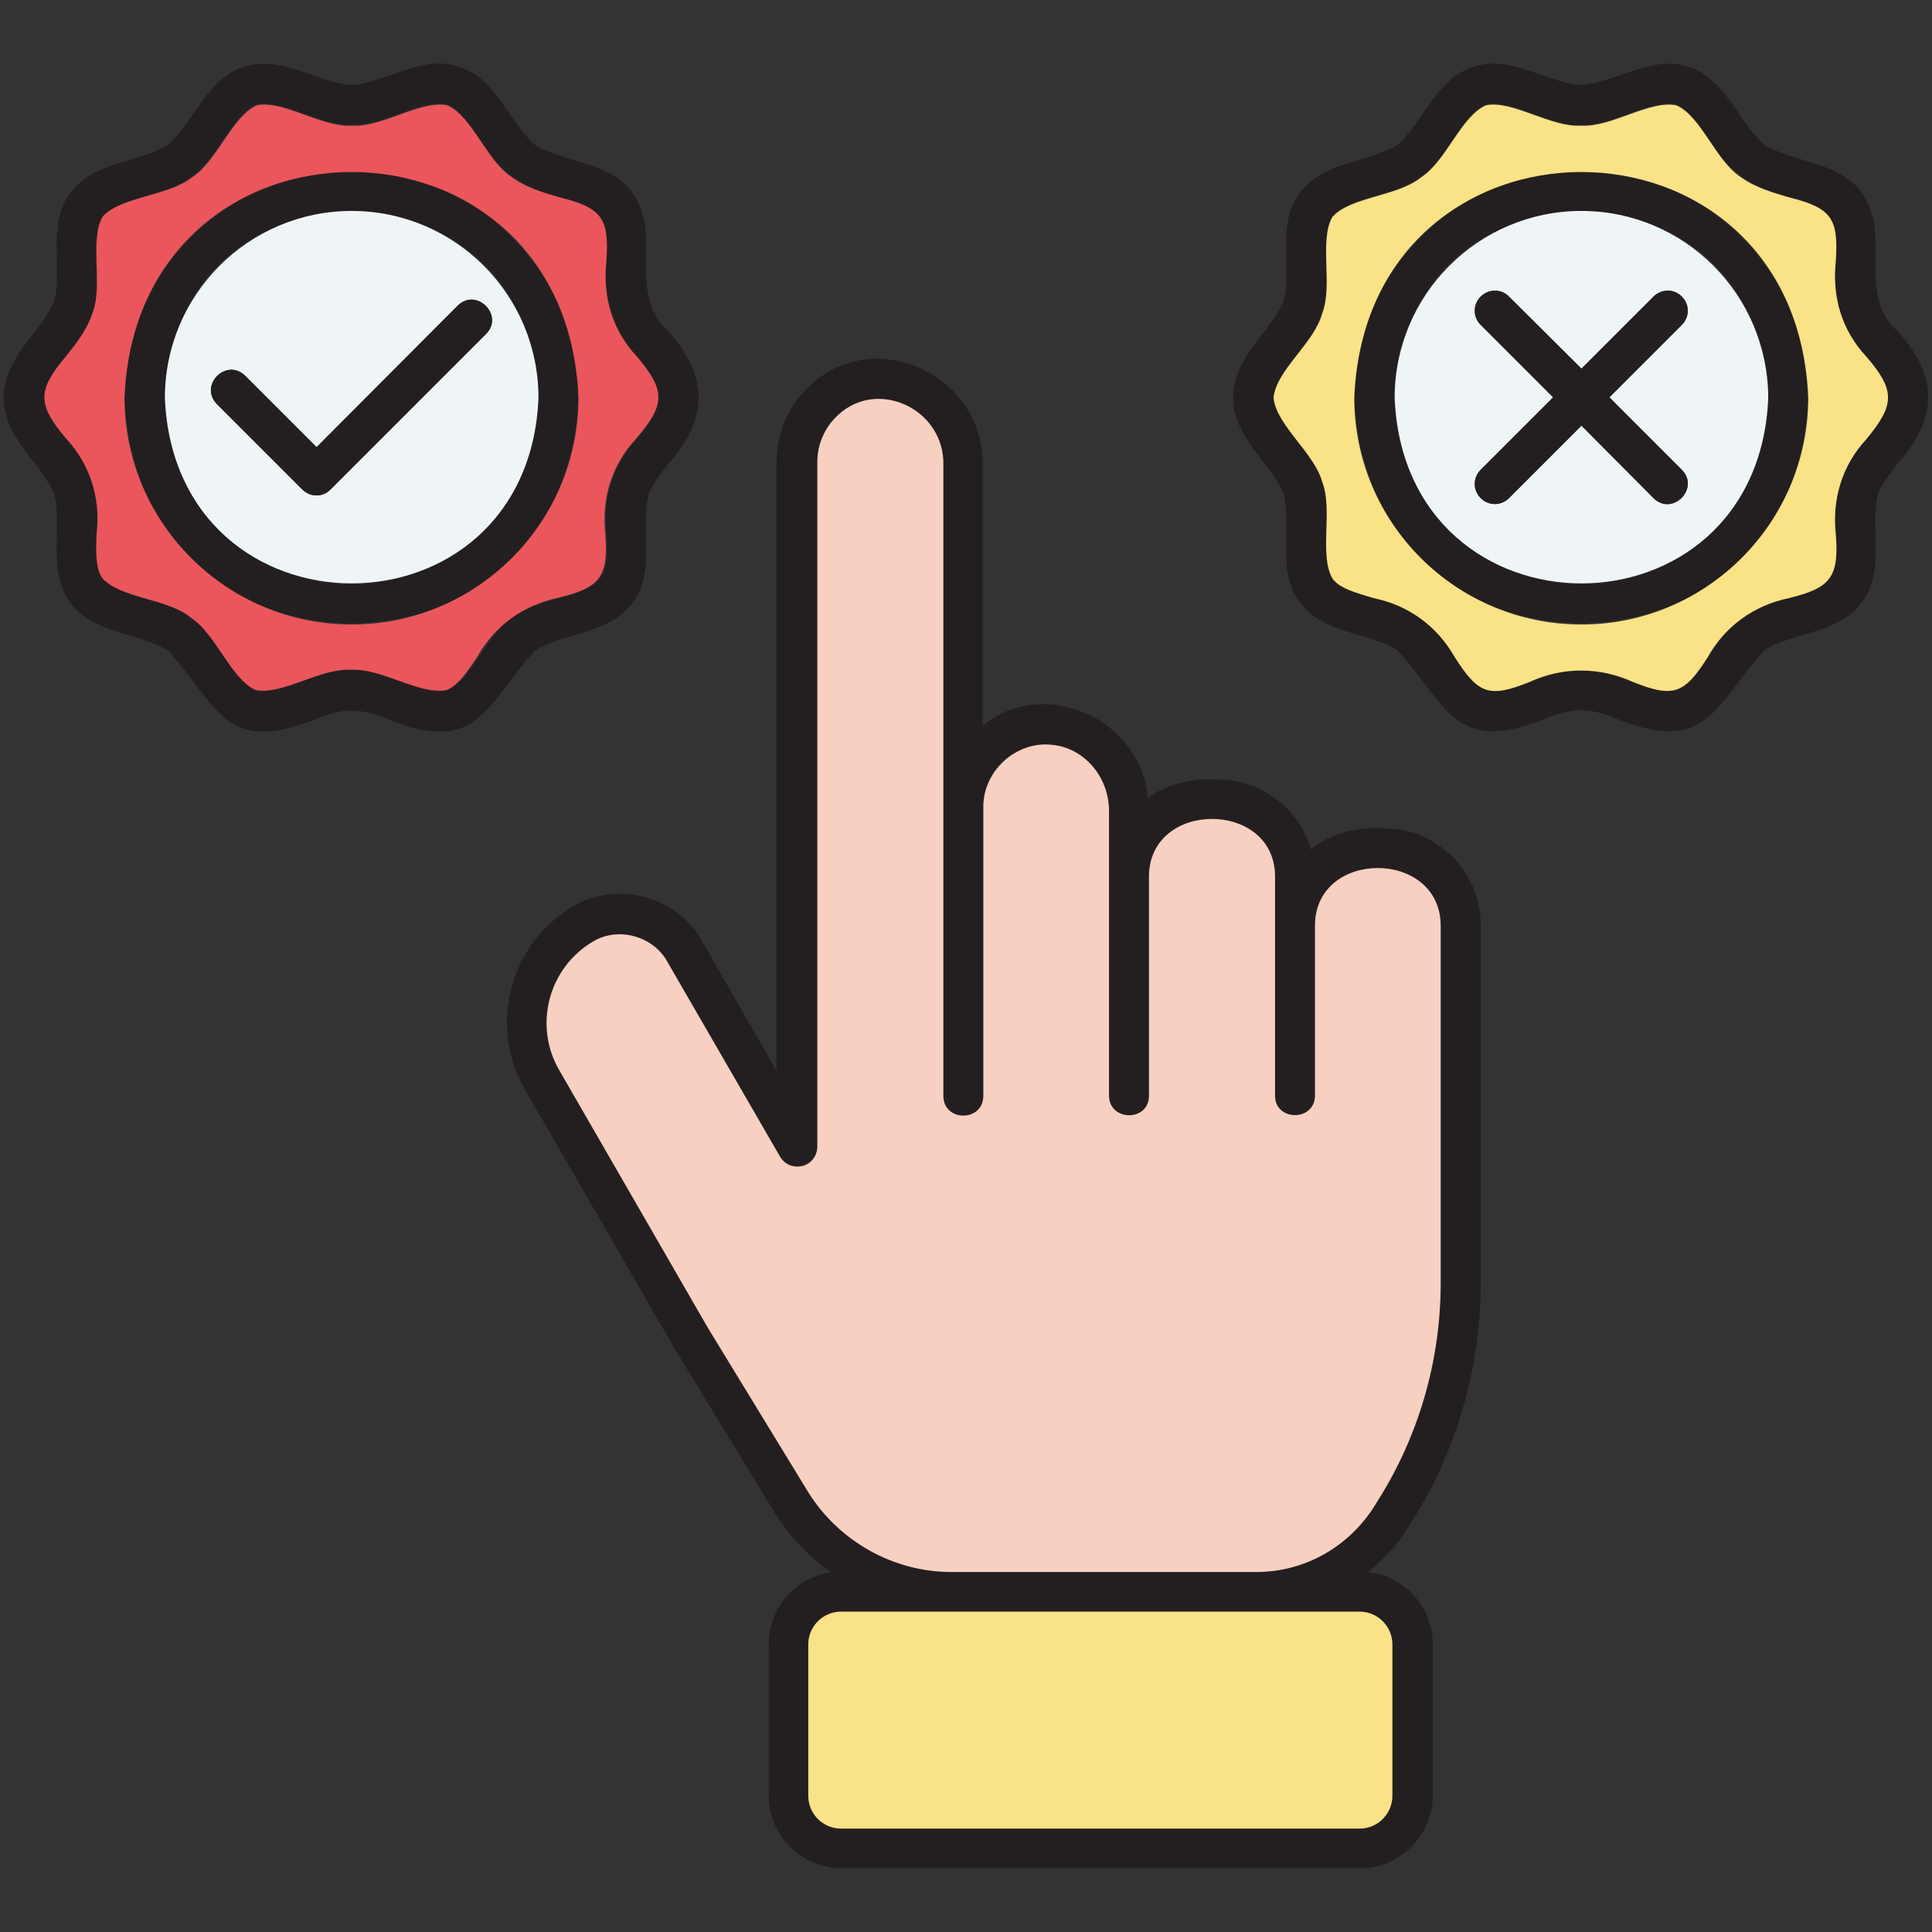
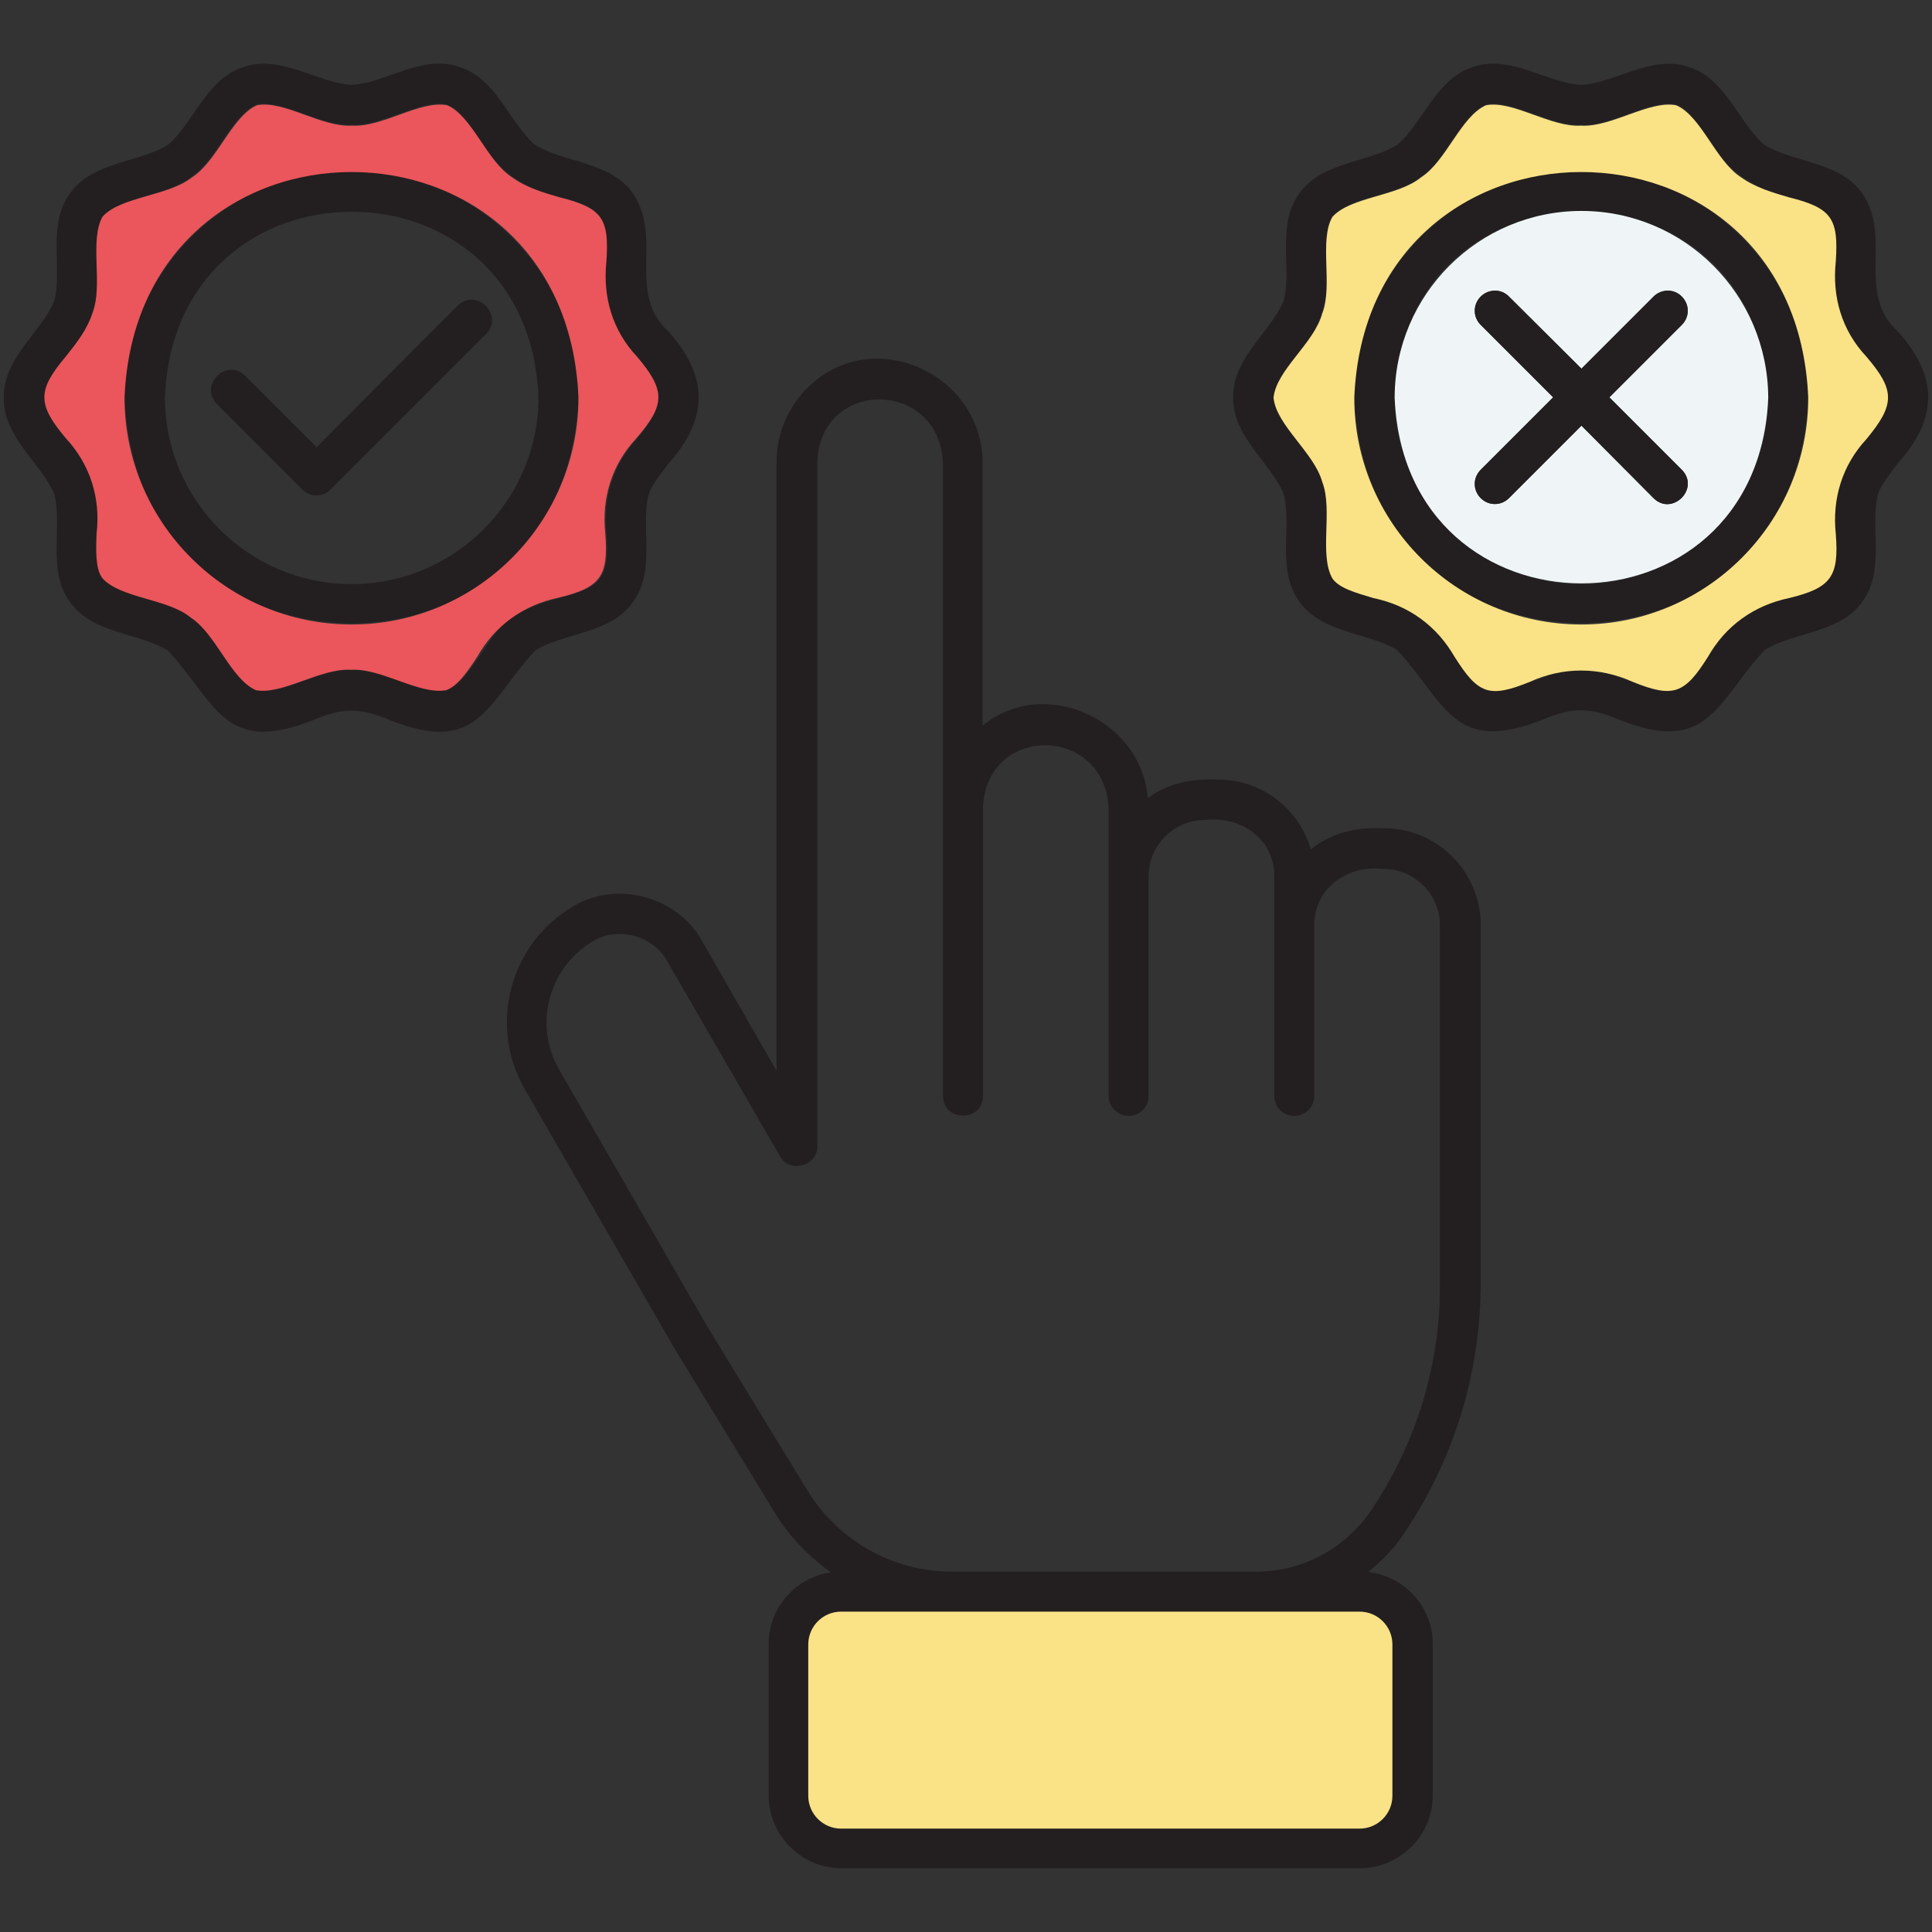
<svg xmlns="http://www.w3.org/2000/svg" id="Layer_1" enable-background="new 0 0 512 512" viewBox="0 0 512 512">
  <rect x="0" y="0" width="512" height="512" fill="#333333" stroke="none" />
  <g>
    <g>
      <path d="m93.2 45.2c-33.2 0-60.2 27-60.2 60.2 3.3 79.7 117 79.8 120.3 0 0-33.2-27-60.2-60.1-60.2zm0 109.6c-27.3 0-49.5-22.2-49.5-49.5 2.6-65.6 96.4-65.6 99 0 0 27.3-22.3 49.5-49.5 49.5z" fill="#231f20" />
    </g>
    <g>
      <path d="m177.2 87.9c-11.3-10.2-1.4-25-9.5-36.7-5.9-8.4-18.3-8.1-25.9-12.8-6.8-5.8-10.2-17.7-20.2-20.7-9.7-3.4-19.6 4.4-28.4 4.8-8.9-.5-18.8-8.1-28.5-4.8-9.9 3-13.4 14.9-20.2 20.7-7.6 4.7-20 4.4-25.9 12.8-6.2 8.2-2 20-4.2 28.5-3.4 8.3-13.6 15.2-13.4 25.7-.2 10.4 10 17.4 13.4 25.6 2.2 8.6-2 20.4 4.2 28.6 5.9 8.4 18.4 8.1 25.9 12.8 13 14.1 14.8 27.8 38.6 18.4 7.7-3.3 12.4-3.3 20.1 0 23.7 9.4 25.6-4.2 38.6-18.4 7.5-4.7 20-4.4 25.9-12.8 6.2-8.2 2-20 4.2-28.6.8-2.4 3-5.2 5.3-8.2 10.6-11.9 10.6-23 0-34.9zm-8.4 28.4c-6.4 6.9-9.1 15.8-8.1 25.1.9 11.4-1.3 14.4-12.4 17-4.4 1.3-8.9 2.6-12.6 5.3-6.8 4.4-10.5 16.2-17.2 19.2-7.1 1.3-17.2-5.9-25.2-5.4-8.1-.5-18.1 6.7-25.2 5.4-6.7-3-10.5-14.8-17.2-19.2-6.2-5.1-18.7-5-23.5-10.5-3.6-6.2.2-18.1-2.7-25.6-1.4-4.3-4.2-7.9-7-11.4-7.6-9-7.7-12.8 0-21.8 6.4-6.9 9.2-15.8 8.1-25.2-.2-4.8-.3-9.4 1.5-11.9 4.8-5.3 17.4-5.4 23.5-10.5 6.7-4.3 10.5-16.2 17.2-19.1 7.1-1.4 17.1 5.9 25.2 5.4 8 .5 18.1-6.8 25.2-5.4 3 1 5.6 4.8 8.3 8.9 4.6 8.2 12.3 13.7 21.5 15.6 11.2 2.8 13.3 5.4 12.4 17-1 9.4 1.7 18.3 8.1 25.2 7.7 9.1 7.7 12.8.1 21.9z" fill="#231f20" />
    </g>
    <g>
      <path d="m168.8 94.5c-6.5-6.9-9.1-15.8-8.1-25.2.8-11.5-1.2-14.2-12.4-17-4.4-1.3-8.9-2.6-12.6-5.3-6.7-4.3-10.5-16.2-17.2-19.1-7.1-1.4-17.2 5.9-25.2 5.4-8.1.5-18.1-6.8-25.2-5.4-6.7 3-10.5 14.8-17.2 19.1-6.3 5-18.9 5.1-23.7 10.4-3.6 6.3.2 18.2-2.7 25.6-1.4 4.3-4.2 7.9-7 11.4-7.6 9-7.7 12.7 0 21.8 6.4 6.9 9.2 15.9 8.1 25.1-.2 4.8-.3 9.4 1.5 11.9 4.8 5.4 17.4 5.4 23.5 10.5 6.7 4.4 10.5 16.2 17.2 19.2 7.1 1.3 17.1-5.9 25.2-5.4 8-.5 18.1 6.7 25.2 5.4 3-1 5.6-4.8 8.3-8.9 4.6-8.2 12.3-13.7 21.5-15.6 11.1-2.7 13.3-5.6 12.4-17-1-9.3 1.7-18.2 8.1-25.1 7.9-9.1 7.9-12.8.3-21.8zm-75.6 71c-33.2 0-60.2-27-60.2-60.1 3.3-79.7 117-79.8 120.3 0 0 33.1-27 60.1-60.1 60.1z" fill="#ea565b" />
    </g>
    <g>
-       <path d="m93.2 55.9c-27.3 0-49.5 22.2-49.5 49.5 2.7 65.6 96.3 65.6 99 0 0-27.4-22.3-49.5-49.5-49.5zm-5.6 73.8c-2.1 2.1-5.4 2.1-7.5 0l-22.6-22.6c-4.9-5 2.5-12.4 7.5-7.5 0 0 18.9 18.9 18.9 18.9l37.4-37.5c5-4.9 12.4 2.6 7.5 7.5 0 0-41.2 41.2-41.2 41.2z" fill="#eff5f6" />
-     </g>
+       </g>
    <g>
      <path d="m128.8 88.5-41.2 41.2c-1 1.1-2.4 1.6-3.7 1.6-1.4 0-2.7-.5-3.8-1.6l-22.6-22.6c-4.9-5 2.5-12.4 7.5-7.5 0 0 18.9 18.9 18.9 18.9l37.4-37.5c5-4.9 12.4 2.6 7.5 7.5z" fill="#231f20" />
    </g>
    <g>
      <path d="m419.1 45.2c-33.2 0-60.2 26.9-60.2 60.1 3.3 79.7 117 79.8 120.3 0 0-33.1-27-60.1-60.1-60.1zm0 109.6c-27.3 0-49.5-22.2-49.5-49.5 2.6-65.6 96.4-65.6 99 0-.1 27.3-22.3 49.5-49.5 49.5z" fill="#231f20" />
    </g>
    <g>
      <path d="m503 87.9c-11.3-10.2-1.4-25-9.5-36.7-5.9-8.4-18.3-8.1-25.9-12.8-6.8-5.8-10.3-17.7-20.2-20.7-9.6-3.3-19.6 4.4-28.4 4.8-8.9-.5-18.8-8.1-28.5-4.8-9.9 3-13.4 14.9-20.2 20.7-7.6 4.7-20 4.4-25.9 12.8-6.2 8.2-2 20-4.2 28.5-3.4 8.2-13.6 15.2-13.4 25.6-.2 10.4 10 17.4 13.4 25.6 2.2 8.6-2 20.4 4.2 28.6 5.9 8.4 18.4 8.1 25.9 12.8 13 14.1 14.8 27.8 38.6 18.4 7.7-3.3 12.4-3.3 20.1 0 23.7 9.4 25.6-4.2 38.6-18.4 7.5-4.8 20-4.4 25.9-12.8 6.2-8.2 2-20 4.2-28.6.8-2.4 3-5.2 5.3-8.2 10.6-11.8 10.7-22.9 0-34.8zm-8.4 28.4c-6.4 6.9-9.1 15.8-8.1 25.1.9 11.4-1.3 14.4-12.4 17-4.4 1.3-8.9 2.6-12.6 5.3-6.8 4.4-10.5 16.2-17.3 19.2-7 1.3-17.2-5.9-25.1-5.4-8.1-.5-18.1 6.8-25.2 5.4-6.6-3-10.5-14.8-17.2-19.2-6.2-5.1-18.7-5-23.5-10.5-3.6-6.2.2-18.1-2.7-25.6-1.4-4.3-4.2-7.9-7-11.4-7.6-9-7.7-12.8 0-21.8 6.4-6.9 9.2-15.8 8.1-25.2-.2-4.8-.3-9.4 1.5-11.9 4.8-5.3 17.4-5.4 23.5-10.5 6.7-4.3 10.5-16.2 17.2-19.1 7.1-1.4 17.1 5.9 25.2 5.4 8 .5 18.1-6.8 25.2-5.4 3 1 5.6 4.8 8.3 8.9 4.6 8.2 12.3 13.7 21.5 15.6 11.2 2.8 13.3 5.4 12.4 17-1 9.4 1.7 18.3 8.1 25.2 7.8 9.1 7.8 12.8.1 21.9z" fill="#231f20" />
    </g>
    <g>
      <path d="m494.6 94.5c-6.5-6.9-9.1-15.8-8.1-25.2.8-11.5-1.2-14.2-12.4-17-4.4-1.3-8.9-2.6-12.7-5.3-6.7-4.3-10.5-16.2-17.2-19.1-7.1-1.4-17.2 5.9-25.2 5.4-8.1.5-18.1-6.8-25.2-5.4-6.7 3-10.5 14.8-17.2 19.1-6.2 5.1-18.7 5.1-23.5 10.5-3.6 6.3.2 18.2-2.7 25.6-2.1 7.8-12.2 15-12.9 22.3.7 7.3 10.8 14.6 12.9 22.3 2.9 7.4-.9 19.3 2.7 25.6 1.8 2.6 6.2 3.8 10.9 5.2 9.3 1.9 16.8 7.4 21.5 15.6 6.2 9.8 9.1 11 19.9 6.6 8.7-4 18.5-4 27.3 0 10.8 4.4 13.8 3.1 19.9-6.6 4.6-8.2 12.3-13.7 21.5-15.6 11.1-2.7 13.3-5.6 12.4-17-1-9.3 1.7-18.2 8.1-25.1 7.6-9.2 7.7-12.9 0-21.9zm-75.5 71c-33.2 0-60.2-26.9-60.2-60.1 3.3-79.7 117-79.8 120.3 0 0 33.1-27 60.1-60.1 60.1z" fill="#fae286" />
    </g>
    <g>
      <path d="m419.1 55.9c-27.3 0-49.5 22.2-49.5 49.5 2.7 65.6 96.3 65.6 99 0-.1-27.4-22.3-49.5-49.5-49.5zm26.6 68.6c4.9 5-2.6 12.4-7.5 7.5 0 0-19.1-19.2-19.1-19.2l-19.2 19.2c-2.1 2.1-5.4 2.1-7.5 0s-2.1-5.4 0-7.5l19.2-19.2-19.2-19.2c-2.1-2.1-2.1-5.4 0-7.5s5.5-2.1 7.5 0l19.2 19.1 19.1-19.1c2.1-2.1 5.5-2.1 7.5 0 2.1 2.1 2.1 5.4 0 7.5l-19.2 19.2z" fill="#eff5f6" />
    </g>
    <g>
      <path d="m373 405c12.7-19.3 19.4-41.9 19.4-65.1v-94.8c0-14.1-11.5-25.6-25.6-25.6-7-.4-14.2 1.2-19.4 5.6-3.1-10.7-12.9-18.5-24.6-18.5-6.6-.4-13.5 1-18.6 4.9-1.8-21-27.5-32.5-43.8-19.2v-69c.4-23.9-28.4-37.3-45.7-21.2-5.6 5.2-8.9 12.5-8.9 20.3v161.4l-19.8-34.5c-6.4-11.7-22.7-16.1-34.1-9.1-16.8 9.8-22.6 31.6-12.8 48.5l39.5 68.4 26.6 43.6c3.9 6.4 9 11.7 15 16-9.3 1.3-16.5 9.3-16.5 19v40.1c0 10.6 8.7 19.3 19.3 19.3h137.4c10.6 0 19.3-8.7 19.3-19.3v-40.1c0-9.9-7.5-18-17.1-19.1 3.9-3.2 7.6-7 10.4-11.6zm-4 30.8v40.1c0 4.8-3.9 8.7-8.7 8.7h-137.4c-4.8 0-8.7-3.9-8.7-8.7v-40.1c0-4.8 3.9-8.7 8.7-8.7h137.4c4.8 0 8.7 3.9 8.7 8.7zm-5-36.5c-6.8 10.7-18.4 17.2-31.1 17.2h-80.8c-15.4 0-29.9-8.2-38-21.3l-26.5-43.4-39.4-68.3c-6.9-11.9-2.8-27.2 9-34.1 6.6-4 15.9-1.4 19.6 5.3 0 0 29.9 51.7 29.9 51.7 2.5 4.7 10.1 2.6 9.9-2.7v-181.3c.8-22.4 32.9-22 33.3.9v167.1c0 7 10.6 7 10.6 0v-76.4c.9-22.4 33-21.9 33.3 1v75.4c0 3 2.4 5.3 5.3 5.3 3 0 5.3-2.3 5.3-5.3v-58.2c0-8.2 6.7-14.9 14.9-14.9 9.5-1.1 18.4 4.9 18.4 14.9v58.2c0 3 2.3 5.3 5.3 5.3 2.9 0 5.3-2.3 5.3-5.3v-45.2c0-10 9-16.1 18.4-14.9 8.2 0 14.9 6.7 14.9 14.9v94.8c.2 21-6 41.7-17.6 59.3z" fill="#231f20" />
    </g>
    <g>
      <path d="m369 435.8v40.1c0 4.8-3.9 8.7-8.7 8.7h-137.4c-4.8 0-8.7-3.9-8.7-8.7v-40.1c0-4.8 3.9-8.7 8.7-8.7h137.4c4.8 0 8.7 3.9 8.7 8.7z" fill="#fae286" />
    </g>
    <g>
-       <path d="m381.8 245.2v94.8c0 20.5-5.8 40.6-16.8 57.9-6.7 11.5-18.7 18.7-32.1 18.7h-80.8c-15.4 0-29.9-8.2-38-21.3l-26.5-43.4-39.4-68.3c-6.9-11.9-2.8-27.2 9-34.1 6.6-4 15.9-1.4 19.6 5.3 0 0 29.9 51.7 29.9 51.7 1.2 2.1 3.6 3.1 6 2.5 2.3-.6 3.9-2.7 3.9-5.2v-181.4c0-4.7 2-9.2 5.5-12.4 10.5-9.9 28.3-1.5 27.9 13.3v167.1c0 7 10.6 7 10.6 0v-76.4c-.2-9.6 8.8-17.8 18.3-16.6 8.4.8 15 8.5 15 17.5v75.4c0 7 10.7 7 10.6 0v-58.2c.2-20.1 33.2-20.1 33.4 0v58.2c-.1 6.9 10.6 7 10.6 0v-45.2c.2-20.1 33.1-20.1 33.3.1z" fill="#f7d0c1" />
-     </g>
+       </g>
    <g>
      <path d="m445.7 124.5c4.9 5-2.6 12.4-7.5 7.5 0 0-19.1-19.2-19.1-19.2l-19.2 19.2c-2.1 2.1-5.4 2.1-7.5 0s-2.1-5.4 0-7.5l19.2-19.2-19.2-19.2c-2.1-2.1-2.1-5.4 0-7.5s5.5-2.1 7.5 0l19.2 19.1 19.1-19.1c2.1-2.1 5.5-2.1 7.5 0 2.1 2.1 2.1 5.4 0 7.5l-19.2 19.2z" fill="#231f20" />
    </g>
  </g>
</svg>